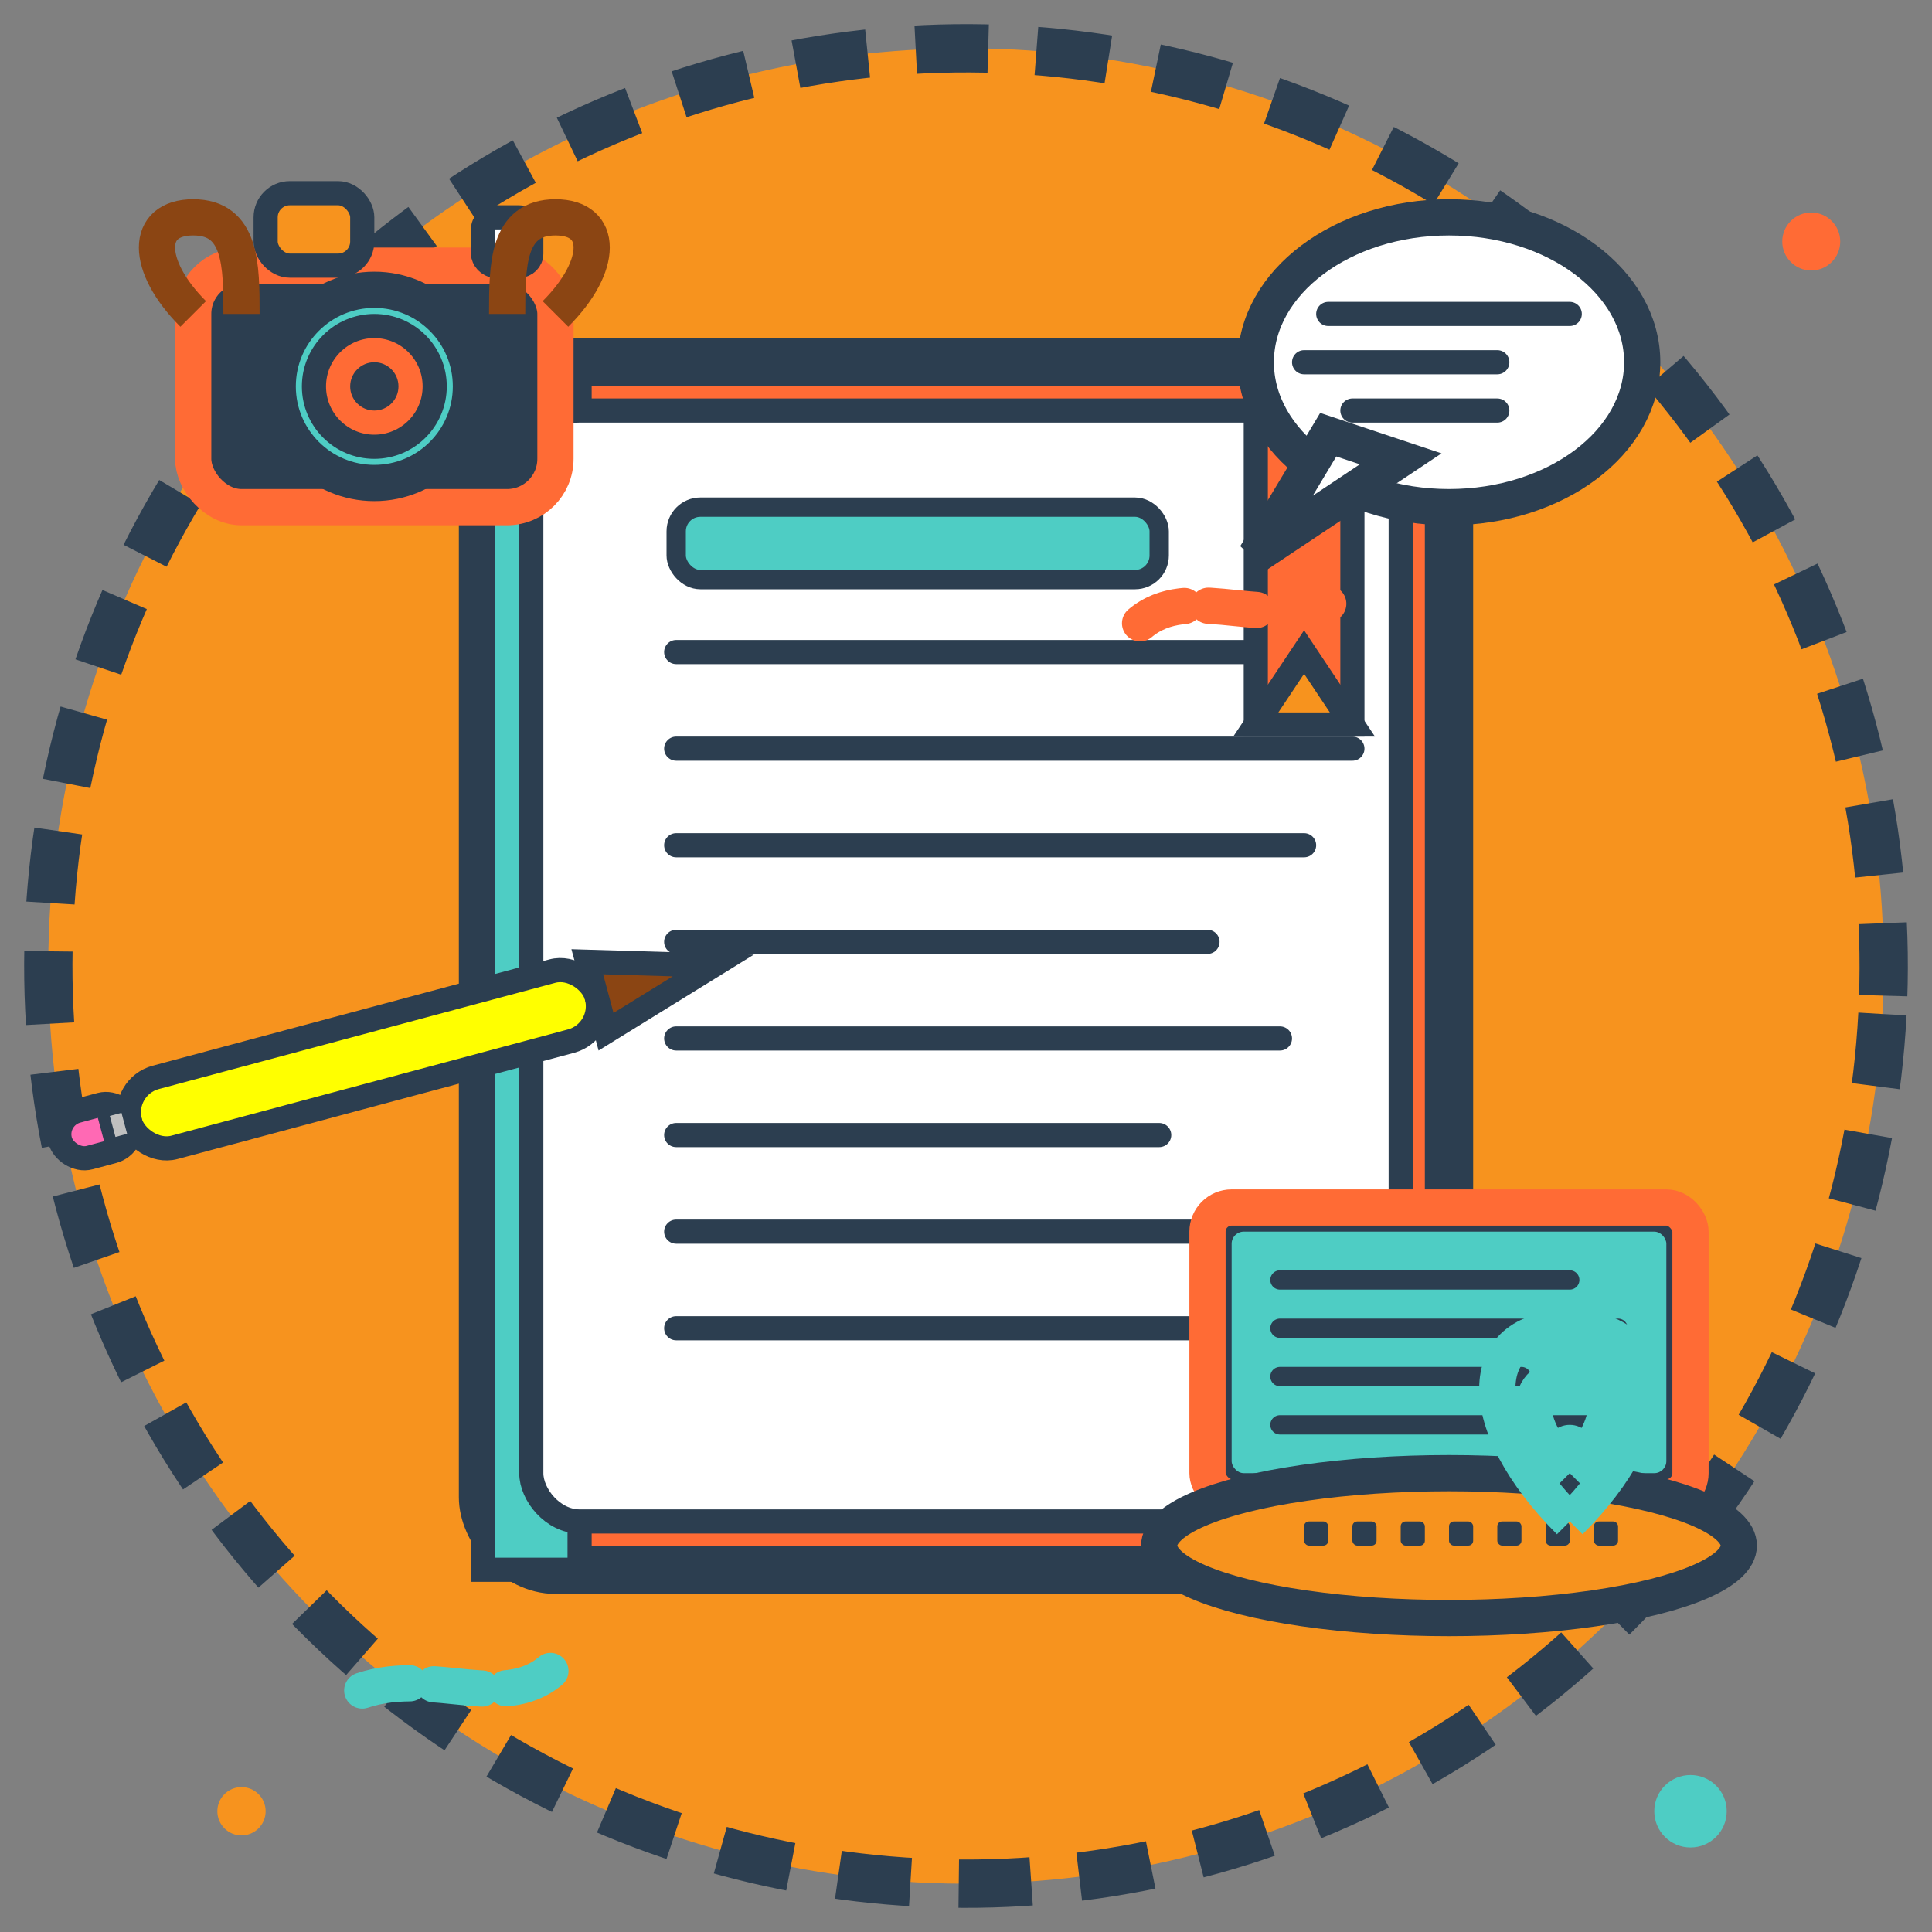
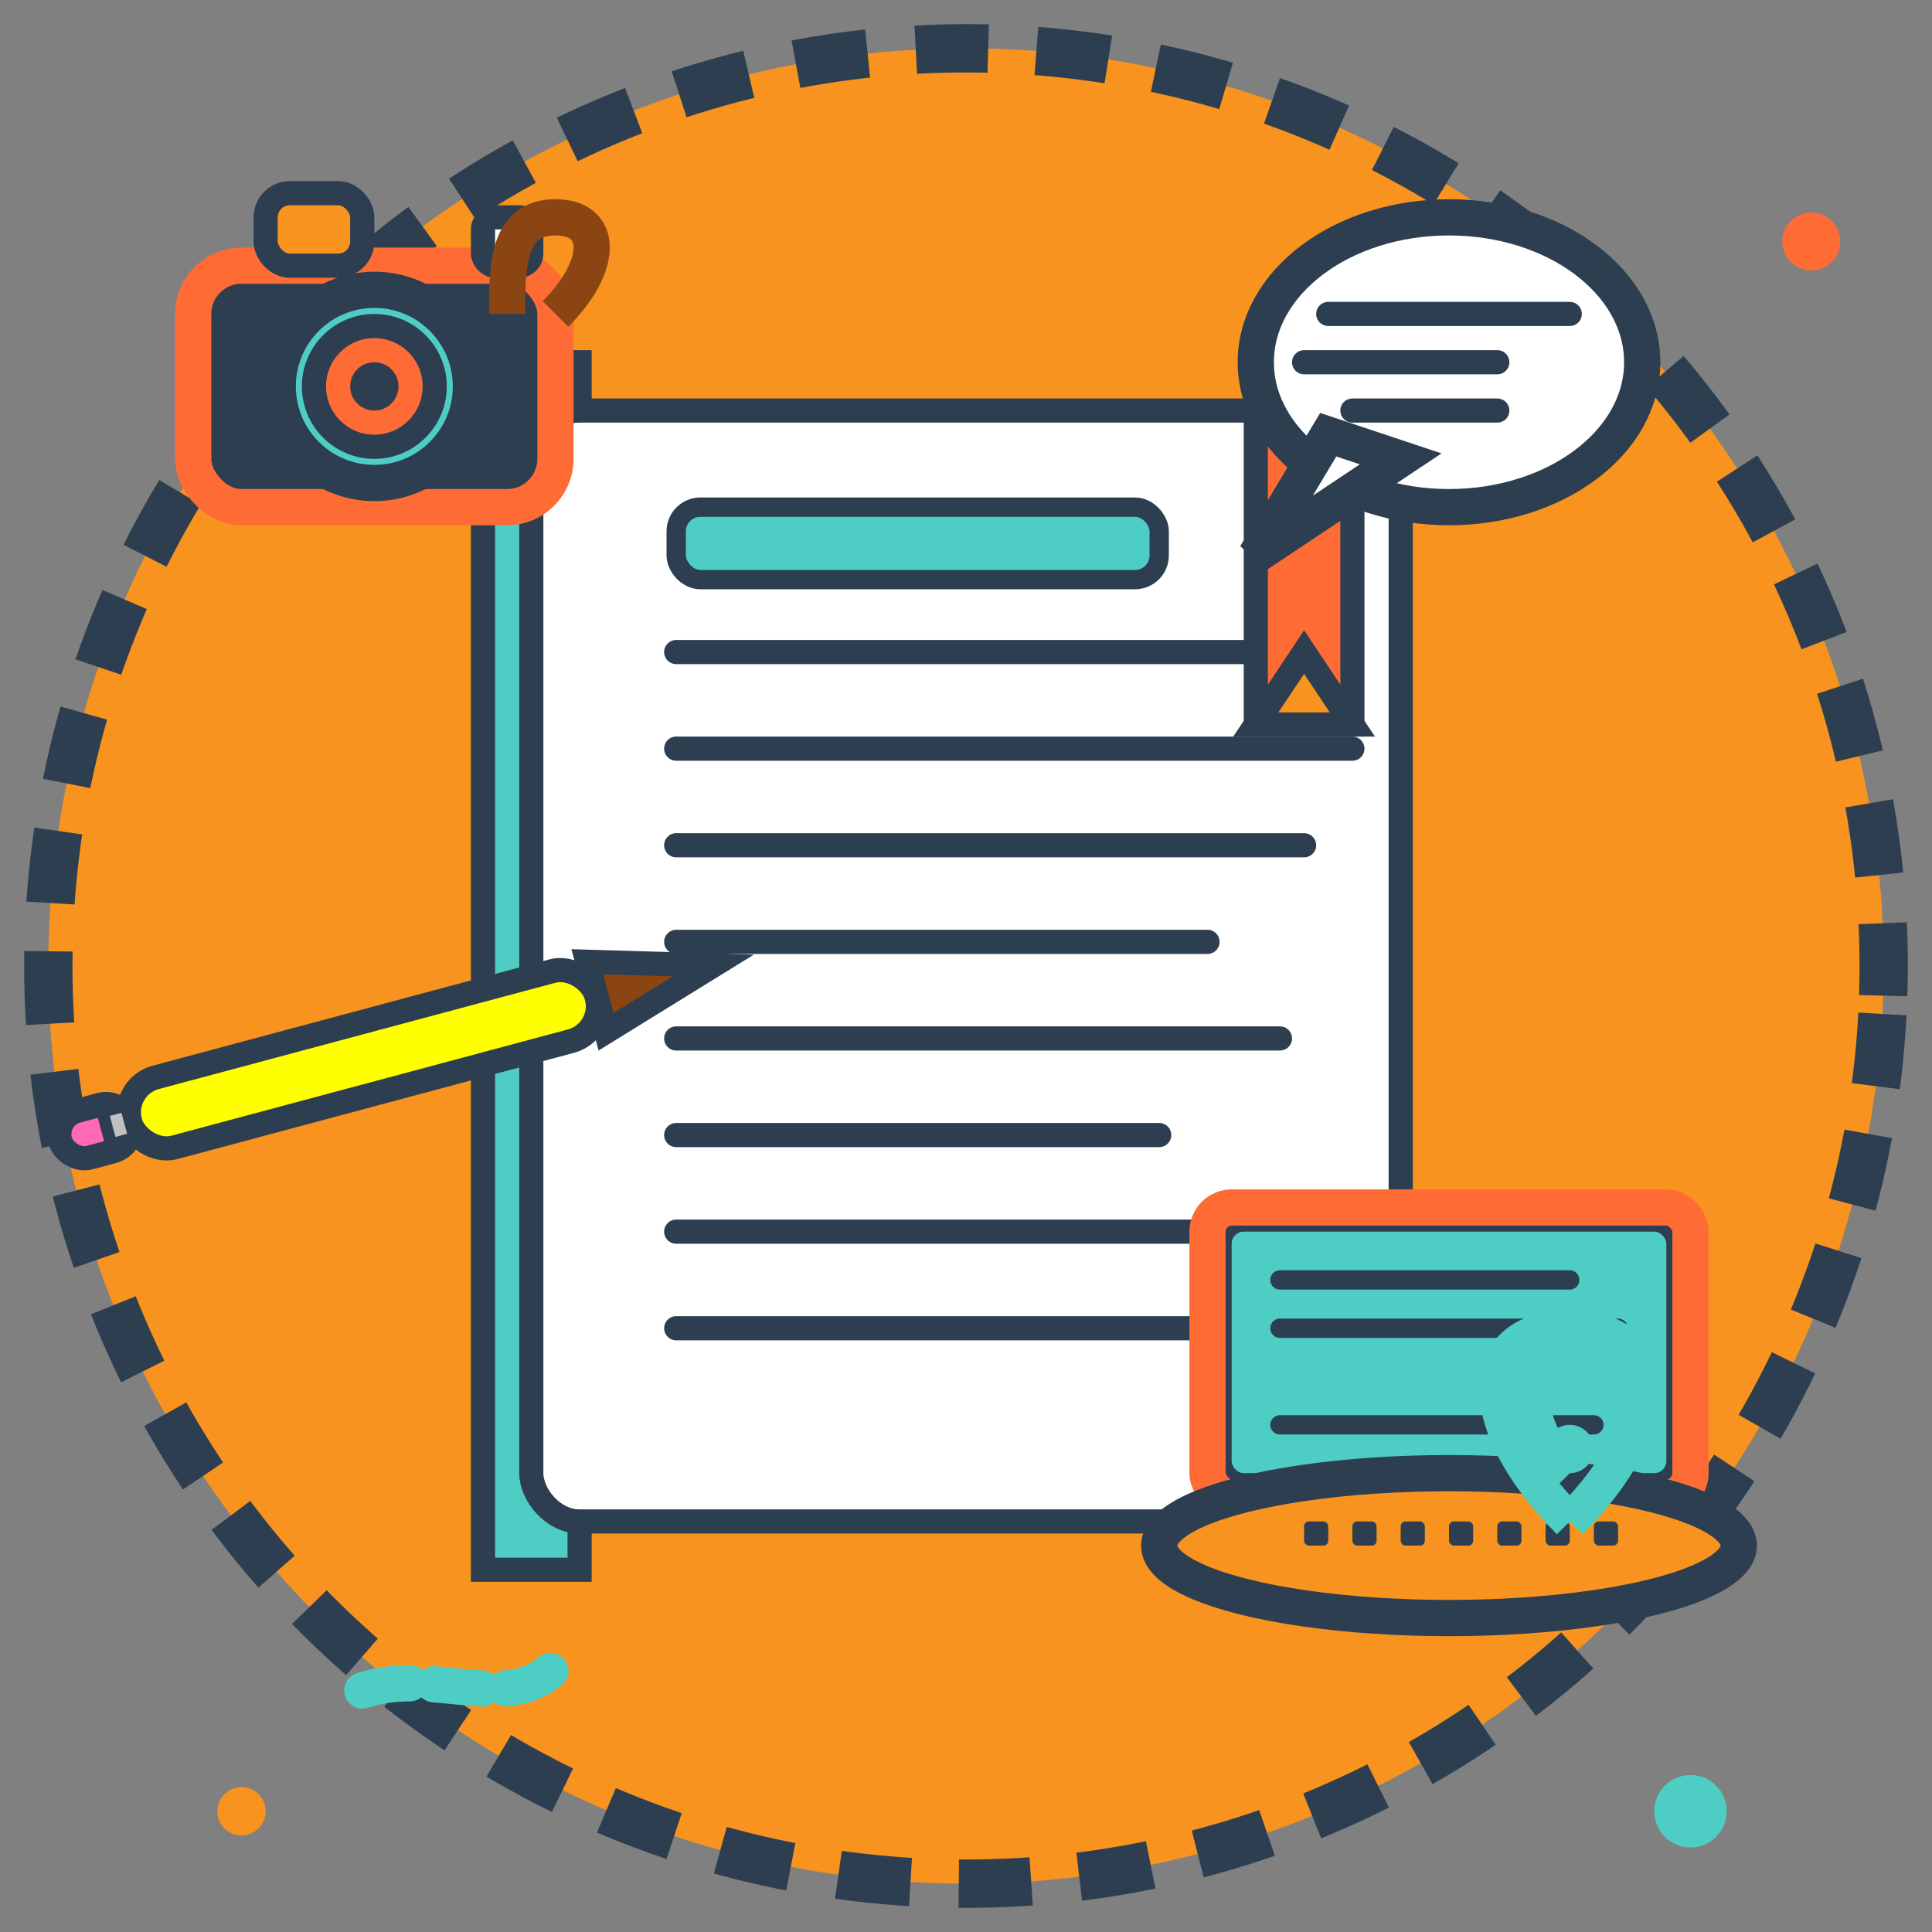
<svg xmlns="http://www.w3.org/2000/svg" width="80" height="80" viewBox="0 0 80 80" fill="none">
  <rect x="0" y="0" width="80" height="80" fill="#808080" stroke="none" />
  <circle cx="40" cy="40" r="38" fill="#f7931e" stroke="#2c3e50" stroke-width="2" stroke-dasharray="3,2" transform="rotate(3 40 40)" />
  <g transform="translate(20, 15)">
-     <rect x="0" y="0" width="40" height="50" rx="3" fill="#ff6b35" stroke="#2c3e50" stroke-width="2" />
    <rect x="0" y="0" width="4" height="50" fill="#4ecdc4" stroke="#2c3e50" stroke-width="1" />
    <rect x="2" y="2" width="36" height="46" rx="2" fill="white" stroke="#2c3e50" stroke-width="1" />
    <g stroke="#2c3e50" stroke-width="1" stroke-linecap="round">
      <path d="M8 12h24" />
      <path d="M8 16h28" />
      <path d="M8 20h26" />
      <path d="M8 24h22" />
      <path d="M8 28h25" />
      <path d="M8 32h20" />
      <path d="M8 36h27" />
      <path d="M8 40h23" />
    </g>
    <rect x="8" y="6" width="20" height="3" rx="1" fill="#4ecdc4" stroke="#2c3e50" stroke-width="0.8" />
    <rect x="32" y="0" width="4" height="15" fill="#ff6b35" stroke="#2c3e50" stroke-width="1" />
    <polygon points="32,15 34,12 36,15" fill="#f7931e" stroke="#2c3e50" stroke-width="1" />
  </g>
  <g transform="translate(5, 45) rotate(-15)">
    <rect x="0" y="0" width="20" height="3" fill="#ffff00" stroke="#2c3e50" stroke-width="1" rx="1.5" />
    <polygon points="20,0 25,1.5 20,3" fill="#8B4513" stroke="#2c3e50" stroke-width="1" />
    <rect x="-3" y="0.5" width="3" height="2" fill="#ff69b4" stroke="#2c3e50" stroke-width="1" rx="1" />
    <rect x="-1" y="0.8" width="1" height="1.4" fill="#c0c0c0" stroke="#2c3e50" stroke-width="0.5" />
  </g>
  <g transform="translate(50, 50)">
    <rect x="0" y="0" width="20" height="12" rx="1" fill="#2c3e50" stroke="#ff6b35" stroke-width="1.5" />
    <rect x="1" y="1" width="18" height="10" rx="0.5" fill="#4ecdc4" />
    <g stroke="#2c3e50" stroke-width="0.8" stroke-linecap="round">
      <path d="M3 3h12" />
      <path d="M3 5h14" />
-       <path d="M3 7h10" />
      <path d="M3 9h13" />
    </g>
    <ellipse cx="10" cy="14" rx="12" ry="3" fill="#f7931e" stroke="#2c3e50" stroke-width="1.5" />
    <g fill="#2c3e50">
      <rect x="4" y="13" width="1" height="1" rx="0.2" />
      <rect x="6" y="13" width="1" height="1" rx="0.2" />
      <rect x="8" y="13" width="1" height="1" rx="0.2" />
      <rect x="10" y="13" width="1" height="1" rx="0.2" />
      <rect x="12" y="13" width="1" height="1" rx="0.2" />
      <rect x="14" y="13" width="1" height="1" rx="0.2" />
      <rect x="16" y="13" width="1" height="1" rx="0.2" />
    </g>
  </g>
  <g transform="translate(8, 8)">
    <rect x="0" y="3" width="15" height="10" rx="2" fill="#2c3e50" stroke="#ff6b35" stroke-width="1.5" />
    <circle cx="7.5" cy="8" r="4" fill="#4ecdc4" stroke="#2c3e50" stroke-width="1.5" />
    <circle cx="7.5" cy="8" r="2.5" fill="#ff6b35" stroke="#2c3e50" stroke-width="1" />
    <circle cx="7.5" cy="8" r="1" fill="#2c3e50" />
    <rect x="3" y="0" width="4" height="3" rx="1" fill="#f7931e" stroke="#2c3e50" stroke-width="1" />
    <rect x="12" y="1" width="2" height="2" rx="0.5" fill="white" stroke="#2c3e50" stroke-width="1" />
-     <path d="M0 5c-2-2-2-4 0-4s2 2 2 4" stroke="#8B4513" stroke-width="1.5" fill="none" />
    <path d="M15 5c2-2 2-4 0-4s-2 2-2 4" stroke="#8B4513" stroke-width="1.5" fill="none" />
  </g>
  <g transform="translate(60, 15)">
    <ellipse cx="0" cy="0" rx="8" ry="6" fill="white" stroke="#2c3e50" stroke-width="1.5" />
    <polygon points="-5,3 -8,8 -2,4" fill="white" stroke="#2c3e50" stroke-width="1.5" />
    <g stroke="#2c3e50" stroke-width="1" stroke-linecap="round">
      <path d="M-5 -2h10" />
      <path d="M-6 0h8" />
      <path d="M-4 2h6" />
    </g>
  </g>
  <g transform="translate(65, 55)">
    <path d="M0 8c-4-4-4-8 0-8s4 4 0 8" stroke="#4ecdc4" stroke-width="1.5" fill="none" />
-     <path d="M0 6c-2-2-2-4 0-4s2 2 0 4" stroke="#4ecdc4" stroke-width="1.5" fill="none" />
+     <path d="M0 6c-2-2-2-4 0-4" stroke="#4ecdc4" stroke-width="1.5" fill="none" />
    <circle cx="0" cy="5" r="1" fill="#4ecdc4" />
  </g>
  <path d="M15 70c3-1 6 1 8-1" stroke="#4ecdc4" stroke-width="1.5" fill="none" stroke-linecap="round" stroke-dasharray="2,1" />
-   <path d="M55 25c-3 1-6-1-8 1" stroke="#ff6b35" stroke-width="1.5" fill="none" stroke-linecap="round" stroke-dasharray="2,1" />
  <circle cx="70" cy="75" r="1.5" fill="#4ecdc4" />
  <circle cx="10" cy="75" r="1" fill="#f7931e" />
  <circle cx="75" cy="10" r="1.2" fill="#ff6b35" />
</svg>